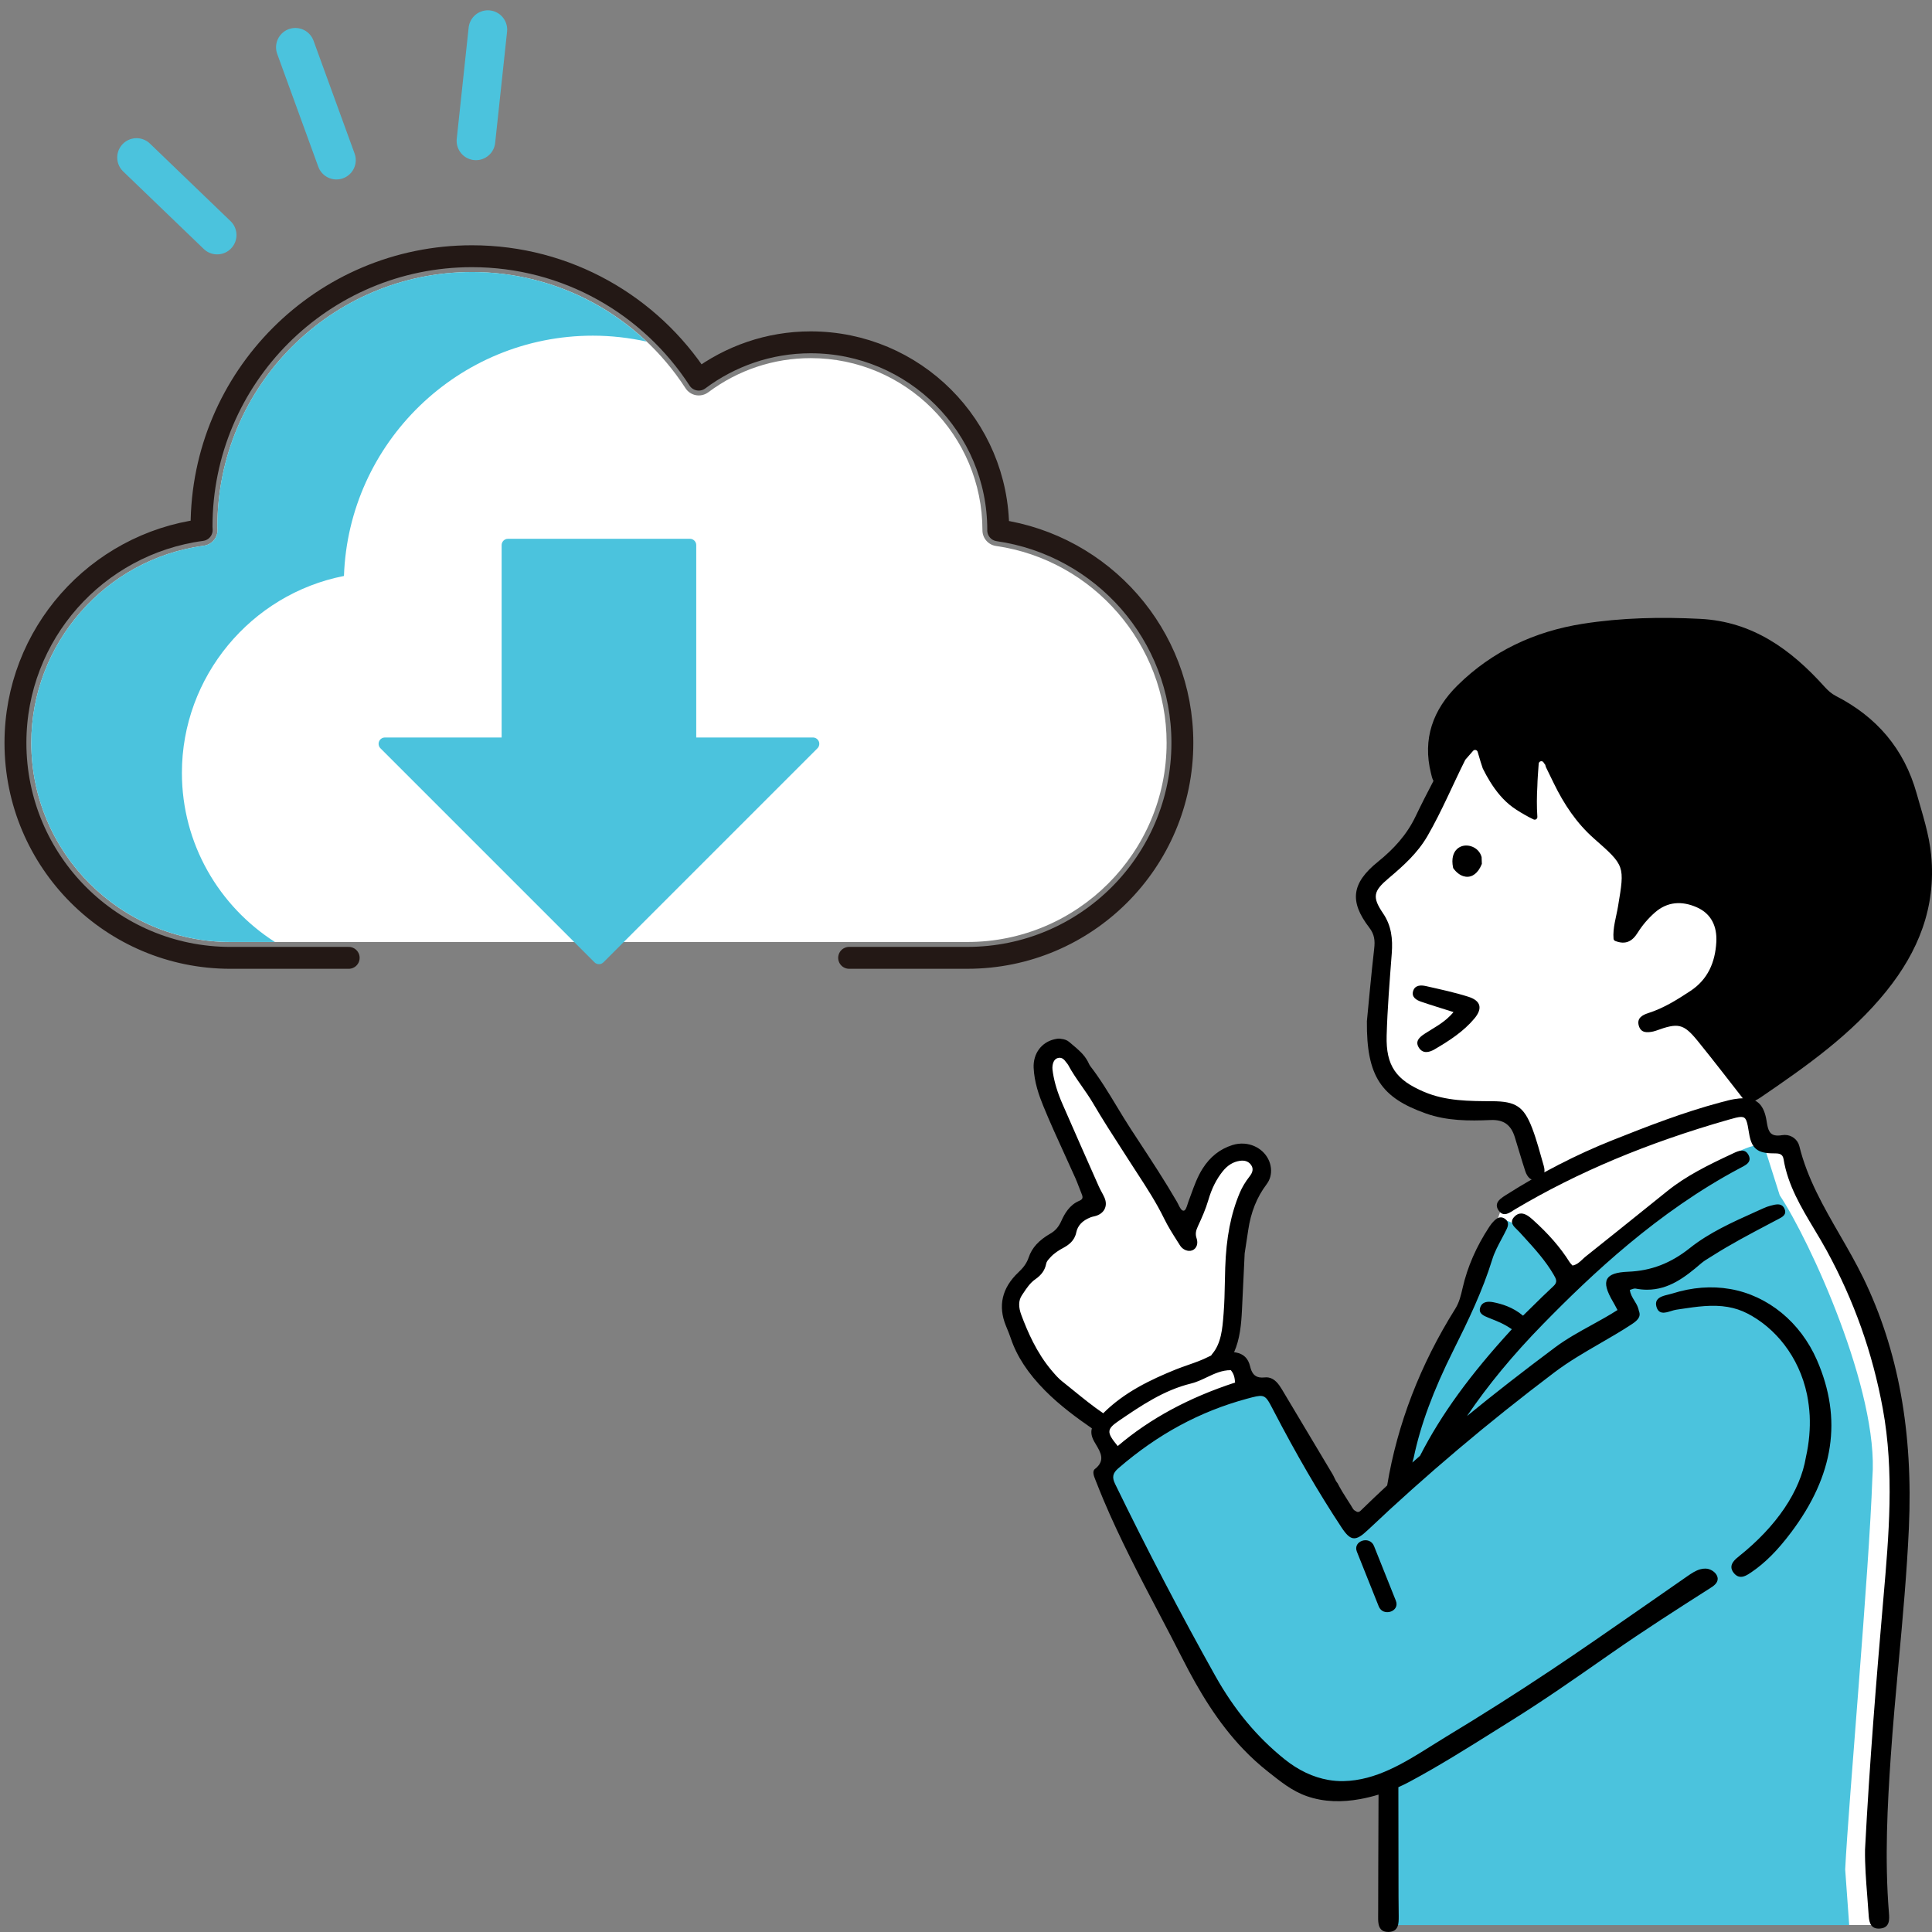
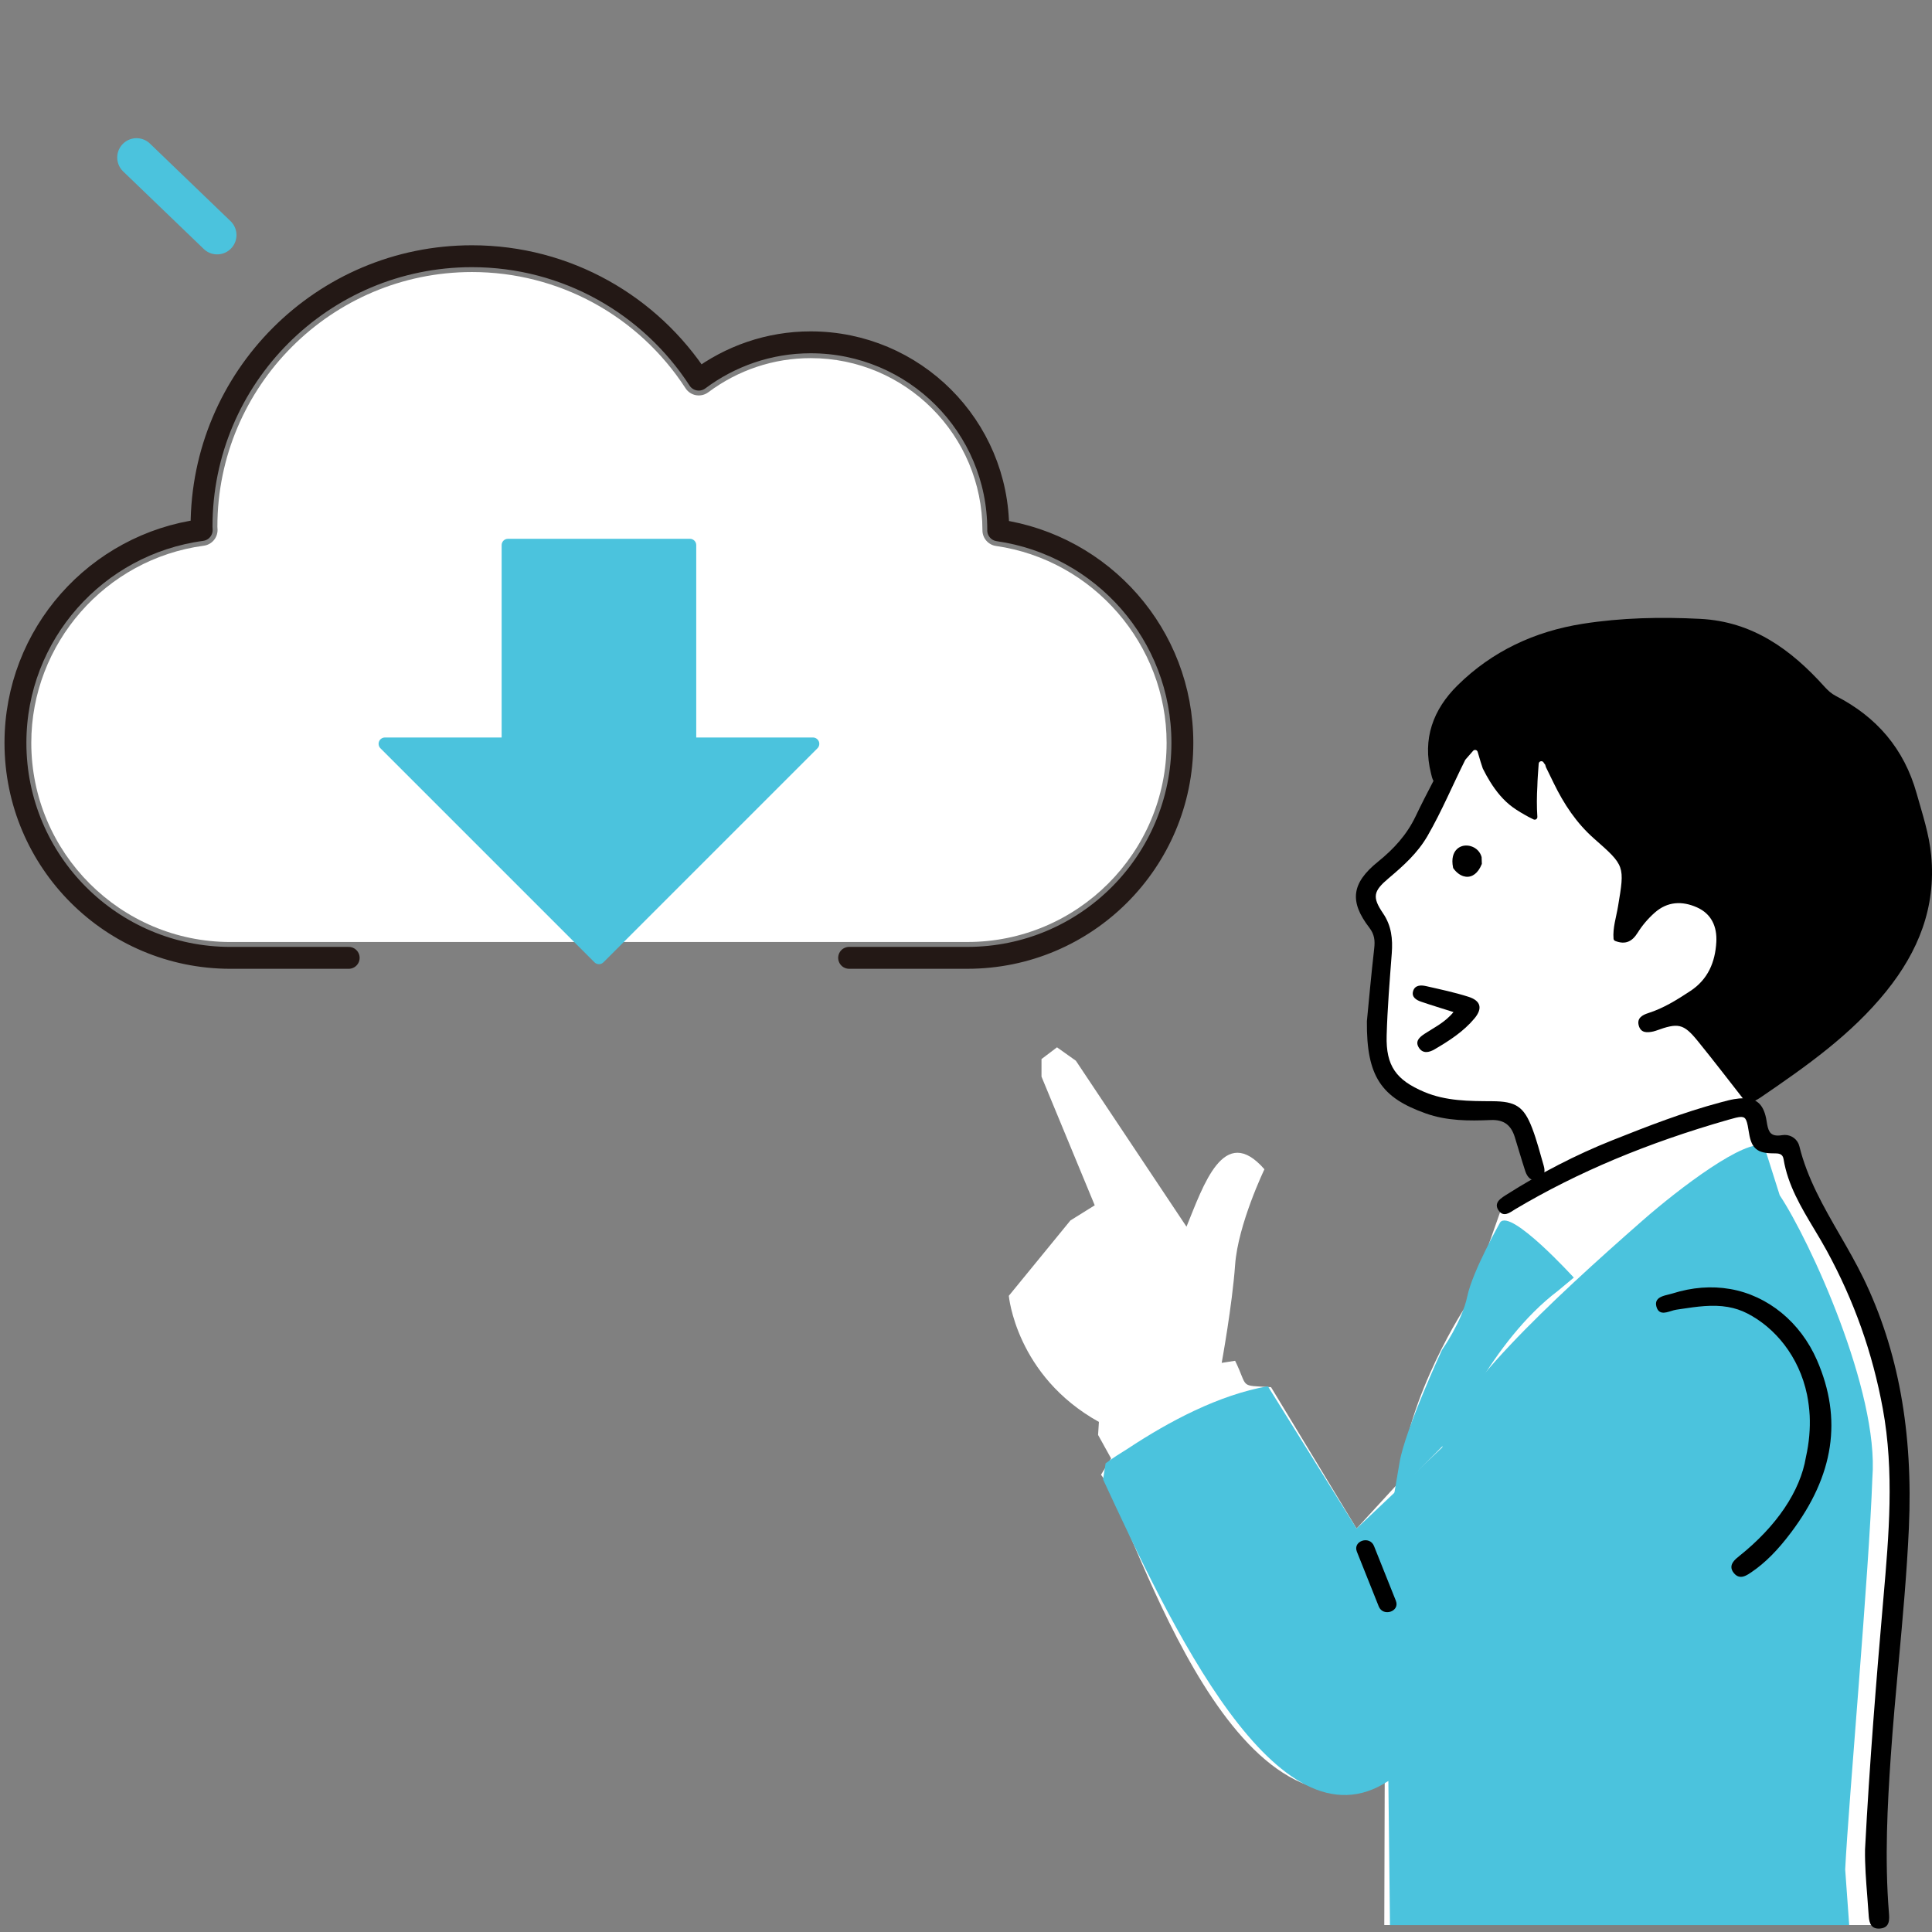
<svg xmlns="http://www.w3.org/2000/svg" id="_レイヤー_2" viewBox="0 0 1500 1500">
  <rect x="0" y="0" width="1500" height="1500" fill="#808080" stroke="none" />
  <defs>
    <style>.cls-1{fill:#000;}.cls-1,.cls-2,.cls-3,.cls-4{stroke-width:0px;}.cls-2,.cls-5,.cls-6{fill:none;}.cls-5{stroke:#4bc3dd;stroke-width:30px;}.cls-5,.cls-6{stroke-linecap:round;stroke-linejoin:round;}.cls-6{stroke:#231815;stroke-width:17px;}.cls-3{fill:#4bc3dd;}.cls-4{fill:#fff;}</style>
  </defs>
  <g id="_レイヤー_1-2">
    <rect class="cls-2" width="1500" height="1500" />
  </g>
  <g id="_レイヤー_7">
    <path class="cls-4" d="M751.08,731.38H178.91c-85.26,0-154.62-69.37-154.62-154.63,0-77.03,57.59-142.84,133.96-153.06,6.15-.83,10.72-6.11,10.66-12.32,0-.69-.05-1.36-.13-2.49,0-108.99,88.68-197.67,197.68-197.67,67.1,0,129.08,33.73,165.78,90.22,1.85,2.85,4.8,4.81,8.14,5.4,3.33.58,6.79-.22,9.51-2.25,23.26-17.36,50.77-26.53,79.56-26.53,73.51,0,133.32,59.8,133.31,133.68,0,6.1,4.49,11.29,10.54,12.16,75.51,10.87,132.45,76.57,132.45,152.84,0,85.26-69.37,154.63-154.63,154.63Z" />
-     <path class="cls-3" d="M168.77,408.87l.13,2.35c.13,6.26-4.45,11.62-10.66,12.45-76.37,10.22-133.96,76.03-133.96,153.07,0,85.25,69.37,154.62,154.63,154.62h34.55c-43.35-27.72-72.23-76.17-72.23-131.33,0-74.55,53.46-138.66,125.82-152.85,3.59-103.49,88.89-186.57,193.24-186.57,14.22,0,28.18,1.62,41.73,4.6-36.27-34.36-84.42-54.02-135.59-54.02-108.99,0-197.67,88.68-197.67,197.67Z" />
    <path class="cls-3" d="M635.71,575.62c-.76-1.83-2.55-3.03-4.54-3.03h-90.61v-149.36c0-2.72-2.2-4.91-4.91-4.91h-141.27c-2.72,0-4.91,2.2-4.91,4.91v149.36h-90.61c-1.99,0-3.78,1.2-4.54,3.03-.76,1.83-.34,3.95,1.07,5.36l166.16,166.17c.92.92,2.17,1.44,3.47,1.44s2.55-.52,3.47-1.44l166.17-166.17c1.4-1.4,1.82-3.52,1.07-5.36Z" />
    <path class="cls-6" d="M659.26,743.66h91.82c92.19,0,166.91-74.73,166.91-166.91,0-84.04-62.17-153.37-142.99-165,0-.12.02-.24.02-.36,0-80.42-65.19-145.61-145.61-145.61-32.62,0-62.63,10.86-86.9,28.97-37.43-57.63-102.25-95.82-176.08-95.82-115.96,0-209.96,94-209.96,209.96,0,.88.12,1.73.13,2.62-81.61,10.92-144.61,80.65-144.61,165.25,0,92.18,74.73,166.91,166.91,166.91h91.82" />
-     <line class="cls-5" x1="229.32" y1="36.72" x2="261.21" y2="124.33" />
    <line class="cls-5" x1="106.01" y1="122.28" x2="168.6" y2="182.5" />
-     <line class="cls-5" x1="378.77" y1="23" x2="369.53" y2="109.36" />
    <path id="_白" class="cls-4" d="M1130.38,578.25l-33.54,75.15-39.99,40.99,16.27,34.81c-1.64,54-37.49,149.12,98.25,133.39l9.43,15.62,14.64,41.97-28.63,14.91s-27.65,78.53-27.65,77.52-47.83,72.19-52.05,137.26l-33.87,36.89-66.41-109.76c-25.31-1.52-17.36,1.02-27.89-20.5l-10.42,1.63s8.16-44.57,10.42-76.13c2.27-31.56,22.76-74.18,22.76-74.18-31.57-36.3-47.46,12.76-60.51,44.57l-85.89-128.84-14.64-10.41-12.04,9.11v13.66l41.32,99.88-18.87,11.77-47.83,58.5s5.53,62.14,69.95,97.93l-.65,10.09,10.09,18.22-7.81,12.69c23.57,29.77,95.63,292.71,220.26,238.48l-.33,111.15h384.56s-7.16-52.59,0-135.23c14.17-180.89,47.71-279.93-53.02-424.31,0,0-17.25-46-17.25-46l-24.08-2.42-6.56-38.07-51.68-67.67s52.05-33.84,34.49-65.39c-17.57-31.56-45.55-32.21-61.49-21.47-15.94,10.74-15.94,13.01-15.94,10.74s4.88-38.39,4.88-38.39l-69.53-90.12-68.74,1.95Z" />
    <g id="_カラー">
      <path class="cls-3" d="M1164.73,949.05s-21.44,37.78-25.53,57.43c-4.08,19.65-19.65,41.61-19.65,41.61,0,0-28.59,61.77-32.93,87.3l-4.34,25.53,43.9-44.42s31.14-74.79,83.47-114.36l12.25-10.21s-49.01-53.86-57.18-42.88Z" />
      <path class="cls-3" d="M1453.71,1147.37c5.27-67.05-48.71-184.51-71.94-219.36,0,0-12.1-38.23-12.1-38.23-14.16-6.39-65.8,32.75-94.36,57.79-69.89,61.28-152.8,138.23-155.54,176.15l-66.54,63.04-68.87-110.51c-38.15,6.78-76.61,27.24-108.81,48.52-6.05,3.75-11.78,7.34-17.16,11.36l-1.97,12.48c52.12,112.19,135.07,291.09,221.5,234.12l1.26,111.89h356.53l-3.11-43.23c2.69-53.51,18.56-230.56,21.1-304.03Z" />
    </g>
    <g id="_アウトライン">
      <path class="cls-1" d="M1446.57,992.01c-5.5-11.3-11.9-22.41-18.1-33.16-12.46-21.61-25.35-43.96-31.44-68.92-1.26-5.16-5.91-8.77-11.31-8.77-.68,0-1.37.06-2.06.17-1.22.21-2.35.31-3.35.31-6.51,0-7.63-4.22-8.71-11.17-1.94-12.47-7.26-17.8-17.77-17.8-2.25,0-4.72.24-7.55.72-3.15.54-6.28,1.39-9.32,2.2l-1.31.35c-28.75,7.69-56.16,18.32-84.05,29.44-27.93,11.14-55.62,25.4-82.28,42.36l-.3.19c-2.74,1.74-6.14,3.9-6.8,6.94-.32,1.49.06,3.06,1.12,4.68,1.37,2.09,2.95,3.1,4.84,3.1,2.27,0,4.54-1.46,6.73-2.87.56-.36,1.12-.72,1.66-1.04,48.24-28.66,102.29-51.34,165.25-69.35,4.79-1.37,7.85-2.2,9.98-2.2,4.1,0,4.63,3.23,6.19,12.81,1.91,11.69,6.49,15.45,18.84,15.45,3.87,0,7.2,0,7.93,4.49,3.26,20.11,13.67,37.47,23.75,54.27,3.29,5.48,6.69,11.16,9.78,16.82,21.28,39.05,35.51,79.17,43.51,122.63,9.02,49.03,4.7,98.69.52,146.72l-.46,5.27c-4.89,56.43-10.36,123.18-13.85,190.33-.17,12.02.79,24.15,1.71,35.88.36,4.58.73,9.32,1.03,13.98.33,5.13.74,11.52,7.84,11.52h0c.41,0,.84-.02,1.3-.07,7.6-.74,7.06-7.41,6.66-12.29-3.42-42.02-1.07-84.28,1.39-120.6,1.68-24.73,3.98-49.82,6.2-74.09,3.11-33.97,6.33-69.09,7.9-103.76,3.39-74.86-8.21-138.5-35.47-194.57Z" />
-       <path class="cls-1" d="M1325.46,1217.98c-.44-.08-.87-.12-1.28-.13-1.38-.03-2.75.16-4.2.56-3.45.98-6.6,3.05-9.8,5.27l-37.82,26.29c-22.31,15.51-45.38,31.55-68.4,46.89-26.48,17.65-53.74,34.95-81.04,51.42-3.73,2.25-7.57,4.66-11.29,7-21.22,13.32-43.17,27.1-68.62,27.57-3.87.07-7.79-.23-11.66-.91-11.82-2.06-23.24-7.45-33.92-16.01-21.5-17.23-39.14-38.46-53.94-64.89-26.8-47.87-52.96-97.99-77.75-148.96-2.51-5.16-1.85-8.32,2.49-12.07,30.61-26.46,63.28-44.14,99.87-54.04,6.11-1.65,9.41-2.5,11.81-2.08,3.3.57,4.88,3.61,8.69,10.94l.14.28c17.78,34.18,35.05,63.87,52.81,90.78,3.61,5.47,6.18,7.89,8.87,8.36,3.41.59,6.98-2.03,11.65-6.44,44.9-42.5,93.62-83.67,144.83-122.35,11.21-8.47,23.5-15.58,35.39-22.46,8.06-4.66,16.39-9.48,24.3-14.68,4.24-2.78,7.83-5.7,5.86-10.47-.17-.86-.42-1.72-.69-2.53-.66-1.94-1.76-3.73-2.82-5.46-1.55-2.53-3.14-5.15-3.53-8.37.49-.14.97-.31,1.43-.47.9-.32,1.75-.62,2.5-.62.16,0,.31.01.47.04,3.03.59,6.04.89,8.96.89,16.87,0,29.48-9.66,41.96-20.43,2-1.72,4.34-3.16,6.61-4.54.77-.47,1.55-.95,2.31-1.43,13.93-8.86,28.81-16.71,43.19-24.3,2.19-1.16,4.38-2.31,6.57-3.47.36-.19.73-.38,1.1-.57,3.29-1.67,7.02-3.55,4.93-8.17-1.01-2.25-2.72-3.34-5.22-3.34-1.66,0-3.43.46-5.13.91l-.48.12c-1.79.46-3.62,1.13-5.61,2.03-2.18.99-4.36,1.97-6.55,2.95-17.41,7.83-35.41,15.92-50.47,27.91-14.85,11.83-30.07,17.67-47.89,18.36-9.2.36-14.36,2.15-16.26,5.63-1.97,3.62-.57,9.1,4.55,17.78.97,1.65,1.88,3.37,2.75,5.04.22.43.46.86.69,1.29-6.53,4.19-13.4,7.97-20.08,11.65-9.63,5.3-19.58,10.78-28.54,17.48-24.8,18.53-47.38,36.12-68.21,53.17,16.24-23.98,35.8-47.64,58.9-71.26,37.82-38.69,89.38-87.42,152.94-121.16.34-.18.69-.36,1.05-.55,2.59-1.34,5.53-2.85,6.31-5.35.41-1.33.19-2.76-.67-4.4-1.2-2.26-2.87-3.36-5.11-3.36s-4.7,1.15-6.85,2.17l-.7.33c-18.77,8.77-35.52,17-50.31,28.88-5.43,4.36-10.86,8.73-16.29,13.09-15.43,12.41-31.39,25.25-47.16,37.78-.86.68-1.68,1.46-2.48,2.22-2.15,2.04-4.37,4.15-7.73,4.78-.25-.29-.5-.56-.75-.83-.6-.65-1.16-1.26-1.59-1.95-7.04-11.23-16.43-22.02-28.72-33.01-2.56-2.29-5.62-4.63-8.83-4.63-1.97,0-3.79.91-5.42,2.7-3.73,4.12-.54,7.17,2.28,9.87.62.59,1.21,1.15,1.72,1.72,1.11,1.22,2.22,2.44,3.34,3.66,8.37,9.16,17.02,18.63,23.38,29.63,1.89,3.27,3.25,5.64-.17,8.8-5.73,5.3-11.4,10.89-16.89,16.3-2.24,2.21-4.49,4.43-6.77,6.65-8.06-6.73-16.55-9.11-23.05-10.43-1.19-.24-2.31-.36-3.32-.36-3.67,0-6,1.55-6.92,4.62-1.38,4.6,2.84,6.3,6.3,7.7.74.3,1.48.59,2.22.89,5.16,2.05,10.49,4.17,16.07,8.13-32.46,35.36-54.84,66.15-71.26,98.24-2.01,1.76-3.99,3.51-5.96,5.26.14-.65.32-1.27.52-1.88.19-.6.37-1.16.49-1.74,5.31-25.48,15.14-52.08,30.95-83.73,11.52-23.07,22.5-45.81,30.11-70.44,1.7-5.5,4.52-10.78,7.25-15.89,1.32-2.47,2.68-5.02,3.9-7.57,1.11-2.31,2.17-5.67-1.43-8.08-1.03-.69-2.08-1.04-3.11-1.04-2.16,0-3.99,1.52-5.18,2.67-1.29,1.24-2.5,2.73-3.7,4.57-10.2,15.54-16.99,31.11-20.78,47.58l-.04.19c-1.24,5.39-2.52,10.96-5.62,15.9-27.28,43.52-44.99,89.52-52.91,137.22-6.69,6.21-13.19,12.39-19.55,18.59l-.37.37c-.9.91-1.83,1.84-3.1,1.62-.37-.06-.77-.23-1.18-.48-.05-.07-.09-.14-.13-.21-.71-.21-1.39-.68-1.98-1.45-.75-.96-1.26-2.09-1.91-3.12-.79-1.25-1.6-2.48-2.39-3.72-2.78-4.33-5.54-8.69-7.86-13.28-1.11-1.26-1.82-2.79-2.52-4.29-.42-.91-.86-1.85-1.38-2.72-6.49-10.8-12.93-21.63-19.38-32.45-6.56-11.01-13.34-22.38-20.04-33.56-2.42-4.02-5.53-8.24-10.31-9.08-.97-.17-1.99-.19-3.03-.08-1.49.17-2.84.15-4.01-.05-3.84-.67-6.02-3.23-7.28-8.57-1.47-6.19-5.09-9.7-11.06-10.75-.44-.08-.9-.14-1.37-.19,4.55-10.25,5.58-21.74,6.12-32.88.56-11.48,1.11-22.97,1.65-34.45l.44-9.39c.87-5.38,1.68-10.87,2.47-16.17l.27-1.82c2.08-14.03,6.74-25.69,14.25-35.63,2.76-3.66,3.9-7.9,3.4-12.61-1.08-10.17-9.76-18.15-20.62-18.98-3.17-.24-6.34.14-9.42,1.13-9.61,3.1-17.09,9.01-22.9,18.08-4,6.26-6.52,13.19-8.95,19.89-.68,1.86-1.35,3.73-2.06,5.58-.25.66-.48,1.39-.72,2.16-.76,2.42-1.63,5.16-3.11,5.2-.06,0-.13,0-.19,0-1.61-.12-2.82-2.59-3.88-4.77-.37-.76-.73-1.48-1.1-2.12-9.27-15.98-19.55-31.67-29.5-46.84-2.1-3.2-4.2-6.41-6.3-9.62-3.76-5.76-7.38-11.76-10.88-17.55-6.36-10.53-12.94-21.43-20.62-31.37-.54-.7-.92-1.52-1.33-2.39-.21-.46-.43-.92-.67-1.36-2.88-5.35-7.43-9.15-11.83-12.83-.86-.72-1.71-1.43-2.56-2.16-1.56-1.34-3.58-2.12-6.1-2.38-.34-.09-.71-.16-1.1-.19-1.29-.1-2.7.16-3.92.42-10.34,2.24-16.95,11.16-16.46,22.2.5,11.27,4.22,21.66,7.4,29.45,5.24,12.85,11.11,25.68,16.79,38.1,2.72,5.95,5.54,12.11,8.24,18.18.99,2.22,1.87,4.54,2.72,6.79.66,1.74,1.34,3.55,2.08,5.3.64,1.52.83,2.49.64,3.27-.22.9-1.02,1.61-2.5,2.23-7.61,3.18-11.53,10.35-13.81,15.47-2.11,4.72-4.65,7.69-8.51,9.91-9.04,5.22-14.39,11.08-16.86,18.46-1.76,5.25-4.9,8.71-8.03,11.67-12.74,12.05-16,26.02-9.69,41.51l.72,1.76c1.06,2.58,2.15,5.24,3.05,7.91,4.66,13.94,13.34,27.2,26.55,40.55,11.58,11.71,24.91,21.43,36.42,29.39-.9,3.18-.31,6.43,1.75,10.13.46.83.96,1.66,1.46,2.5,3.65,6.14,7.42,12.48-.88,18.96-2.23,1.75-.7,5.61.12,7.68l.53,1.35c1.93,4.87,3.92,9.9,5.99,14.81,12.77,30.29,28.3,59.93,43.33,88.59,5.98,11.4,12.15,23.18,18.07,34.85,12.78,25.18,27.47,49.63,47.08,70.13,5.99,6.27,12.41,12.14,19.22,17.5,9.6,7.55,18.44,14.96,30.16,19.06,13.46,4.71,27.56,4.83,41.47,2.28,4.76-.86,9.53-2.03,14.26-3.47-.19,31.92-.24,82.43-.28,89.93l-.03,4.51c-.02,3.5-.05,7.85,2.35,10.27,1.28,1.29,3.07,1.91,5.49,1.91h.36c7.81-.2,7.79-6.73,7.77-11.97v-.63c-.01-4.93-.08-9.94-.14-14.79-.05-3.84-.1-58.91-.12-84.99,2.87-1.28,5.7-2.65,8.46-4.12,22.6-12.09,44.94-26.1,66.54-39.65,4.48-2.81,8.96-5.62,13.42-8.4,24.35-15.17,48.55-32.07,71.95-48.41l4.78-3.33c24.95-17.41,50.78-33.99,77.24-50.84,1.97-1.25,5.62-3.58,5.53-7.1-.11-3.95-4.3-7.12-8.12-7.78ZM824.85,1072.65c-3.05-2.41-5.49-5.21-8.37-8.61-11.74-13.87-18.72-30.27-23.5-43.01-2.39-6.37-2.25-11.4.43-15.4l.93-1.4c2.68-4.04,5.45-8.22,9.48-11.01,4.82-3.34,7.5-7.17,8.42-12.05.32-1.69,1.43-2.92,2.62-4.23l.52-.58c3.03-3.43,6.89-5.75,10.27-7.58,3.94-2.13,8.62-5.4,9.95-11.89,1.1-5.36,4.72-9.2,11.06-11.73.79-.32,1.63-.51,2.51-.72.82-.19,1.67-.39,2.48-.7,3.01-1.13,5.16-3.06,6.21-5.58,1.06-2.53.93-5.43-.39-8.41-.65-1.48-1.43-2.91-2.18-4.3-.74-1.36-1.5-2.77-2.13-4.2-9.31-20.99-18.93-42.7-28.34-64.3-3.71-8.51-6.1-16.32-7.31-23.88-.29-1.8-.62-3.84-.29-5.87.5-3.13,1.78-5,3.91-5.69.64-.21,1.27-.29,1.88-.24,2,.15,3.42,1.63,4.26,2.85.28.4.6.78.9,1.14.44.52.86,1.02,1.16,1.58,3.1,5.81,6.92,11.27,10.61,16.54,3,4.29,6.1,8.73,8.79,13.31,7.22,12.34,15.09,24.53,22.69,36.32,2.14,3.32,4.29,6.65,6.42,9.98,1.72,2.69,3.46,5.37,5.21,8.05,7.26,11.18,14.78,22.74,20.74,34.99,3.01,6.19,6.78,12.12,10.43,17.86.65,1.03,1.31,2.06,1.96,3.09,1.5,2.38,4.08,3.99,6.73,4.19,1.03.08,2.02-.07,2.86-.43,3.33-1.41,4.66-5.27,3.25-9.37-1.17-3.41-.48-6.07,1.12-9.51,2.94-6.33,5.97-13.1,8.03-20.18,2.54-8.77,6.17-16.04,11.09-22.2,3.8-4.76,8.16-7.44,13.35-8.21.97-.14,1.89-.18,2.75-.12,2.54.19,4.55,1.31,5.97,3.32,1.89,2.67,1.52,5.51-1.18,8.94-3.21,4.08-5.77,8.37-7.62,12.74-6.92,16.41-10.5,34.86-11.27,58.08-.13,3.78-.2,7.62-.28,11.33-.16,7.9-.32,16.07-.96,24.07l-.11,1.35c-.81,10.34-1.73,22.05-8.78,30.26-.32.38-.59.78-.83,1.19-.59.25-1.16.52-1.72.81-5.14,2.68-10.7,4.61-16.06,6.48-3.14,1.09-6.39,2.22-9.53,3.49-19.79,8.01-40.14,17.73-56.45,34.04-.08-.06-.16-.12-.24-.17-7.9-5.38-15.45-11.51-22.75-17.44-2.84-2.31-5.78-4.69-8.69-7ZM861.37,1110.91c.37-2.61,3.03-4.9,7.28-7.79,17.17-11.7,34.92-23.8,56-28.94,4.31-1.05,8.36-2.97,12.28-4.84,5.81-2.76,11.82-5.61,18.67-5.54,2.34,2.72,3.01,5.6,3.33,9.6-36.24,11.87-66.06,28-91.13,49.31-4.59-5.55-6.84-8.93-6.43-11.81Z" />
      <path class="cls-1" d="M1343.27,1000.79c-14.46-2.52-29.55-1.35-44.84,3.48-.9.28-1.91.53-2.99.79-3.48.85-7.42,1.81-9.01,4.46-.77,1.29-.92,2.88-.44,4.74.74,2.85,2.16,4.42,4.37,4.8,2.11.37,4.62-.41,7.05-1.16,1.44-.45,2.8-.87,4.05-1.05,1.27-.19,2.54-.38,3.81-.57,11.95-1.79,24.31-3.64,36.28-1.55,5.39.94,10.33,2.58,15.07,5.02,21.26,10.91,40.13,33.06,46.37,63.13,1.07,5.35,1.74,10.75,2.04,16.13.49,10.11-.37,20.91-2.93,32.33-4.35,26.39-22.78,53.7-51.91,76.9-2.7,2.15-5.61,4.71-5.92,7.86-.18,1.79.48,3.55,2.02,5.38,1.27,1.51,2.7,2.41,4.25,2.68,3.04.53,6-1.28,9.28-3.52,10.71-7.3,20.2-16.81,30.76-30.84,33.41-44.37,40-88.12,20.13-133.74-12.85-29.5-38.06-50.17-67.44-55.28Z" />
      <path class="cls-1" d="M1053.48,1204.72c5.66,14.17,11.31,28.33,16.97,42.5,3.33,8.33,16.64,3.98,13.29-4.41-5.66-14.16-11.31-28.33-16.97-42.49-3.33-8.33-16.64-3.98-13.29,4.41Z" />
      <path class="cls-1" d="M1150.51,670.76l-.19-5.33-.06-.2c-1.1-3.93-4.18-7.01-8.25-8.23-.73-.22-1.47-.37-2.21-.46-3.68-.43-7.08.83-9.32,3.44-1.88,2.19-3.8,6.33-2.31,13.64l.05.29.19.27c2.16,3.06,4.95,5.23,7.87,6.11.6.18,1.2.31,1.8.38,5.08.59,9.56-2.91,12.28-9.6l.14-.31Z" />
      <path class="cls-1" d="M1106.02,802.66c-3.92,2.6-7.43,5.67-4.58,10.47,3.08,5.19,8.05,4.1,12.4,1.55,11.38-6.65,22.42-13.79,30.89-23.92,6.45-7.71,5.12-13.74-4.57-16.84-10.76-3.44-21.91-5.77-32.96-8.3-4.15-.95-8.8-.86-10.13,4.1-1.18,4.41,2.49,6.7,6.18,7.97,7.99,2.75,16.1,5.17,25.24,8.08-6.64,8.1-15.01,11.95-22.47,16.89Z" />
      <path class="cls-1" d="M1499.38,664.23c-1.56-16.68-6.86-32.32-11.32-48.25-9.68-34.57-30.99-59.38-62.66-75.61-3.57-1.83-6.26-4.33-8.92-7.28-25.94-28.81-55.72-50.53-96.39-52.6-30.59-1.56-61.12-.93-91.33,3.83-37.14,5.85-70.19,21.2-97.12,47.79-19.01,18.77-27.38,41.51-20.6,68.4.49,1.96.9,4.09,1.91,5.77-4.77,9.13-9.47,18.3-13.91,27.59-6.87,14.38-17.07,25.39-29.14,35.14-20.42,16.48-22.55,30.7-6.79,51.2,4.1,5.33,4.51,10.12,3.81,16.27-2.39,20.86-4.23,41.78-5.67,56.4-.38,43.05,11.27,59.37,45.81,71.62,16.42,5.82,33.38,5.8,50.27,5.09,10.43-.44,15.86,4.03,18.74,13.24,2.74,8.77,5.25,17.61,8.11,26.34,1.57,4.79,4.67,8.48,10.18,6.58,4.9-1.68,5.5-6.14,4.18-10.67-2.85-9.76-5.34-19.69-8.97-29.16-6.49-16.95-12.85-20.84-31.02-20.94-17.93-.1-35.81-.02-52.88-7.25-21.6-9.15-29.74-20.1-29.08-43.71.59-21.31,2.37-42.59,3.97-63.86.84-11.11-.21-21.39-6.73-30.99-8.68-12.78-7.56-17.31,4.3-27.31,11.47-9.68,22.48-19.47,30.28-33.01,10.95-19,19.43-39.35,29.24-58.97,1.96-2.25,3.97-4.54,6.05-6.92,1.07-1.23,3.08-.79,3.54.77.96,3.25,1.65,5.57,2.34,7.89.49,1.66,1.04,3.28,1.6,4.89.03.09.07.17.11.26,1.74,3.5,3.61,6.93,5.68,10.24,4.63,7.43,10.3,14.47,17.42,19.66,3.87,2.83,8.13,5.27,12.33,7.56,1.29.7,2.6,1.37,3.94,1.98,1.44.66,3.05-.46,2.94-2.04-.55-7.97-.46-15.95,0-23.93.05-2.51.18-5.02.35-7.53v-.05s0-.08.01-.12c.22-3.19.49-6.39.67-9.58.12-2.13,2.98-2.71,3.92-.8l.04.08c.13.27.29.53.52.73.41.35.7.86.8,1.5.14.28.21.59.22.91,2.07,4.23,4.14,8.47,6.2,12.7,7.88,16.21,17.66,31.01,31.32,43.02,24.01,21.12,23.83,21.12,18.58,52.63-1.39,8.38-4.2,16.7-3.48,25.12.07.79.61,1.45,1.35,1.73,7.9,3.06,13.11.42,17.35-6.37,3.6-5.76,8.05-10.98,13.19-15.55,9.98-8.88,21.36-9.24,32.72-4.24,11.34,4.99,15.87,14.92,15.18,27.04-.89,15.68-6.52,28.98-20.18,37.97-10.32,6.79-20.74,13.34-32.64,17.13-4.65,1.48-8.94,3.91-7.43,9.57,1.61,6.01,6.47,5.73,11.25,4.72.67-.14,1.34-.33,1.99-.57,17.31-6.27,21.42-5.78,32.56,7.92,12.7,15.63,24.94,31.65,37.69,47.94.61.77,1.67,1.02,2.55.58,2.86-1.44,5.86-2.79,8.53-4.62,35.42-24.19,70.5-48.76,97.76-82.64,24.77-30.78,38.54-64.96,34.77-105.21Z" />
    </g>
  </g>
</svg>